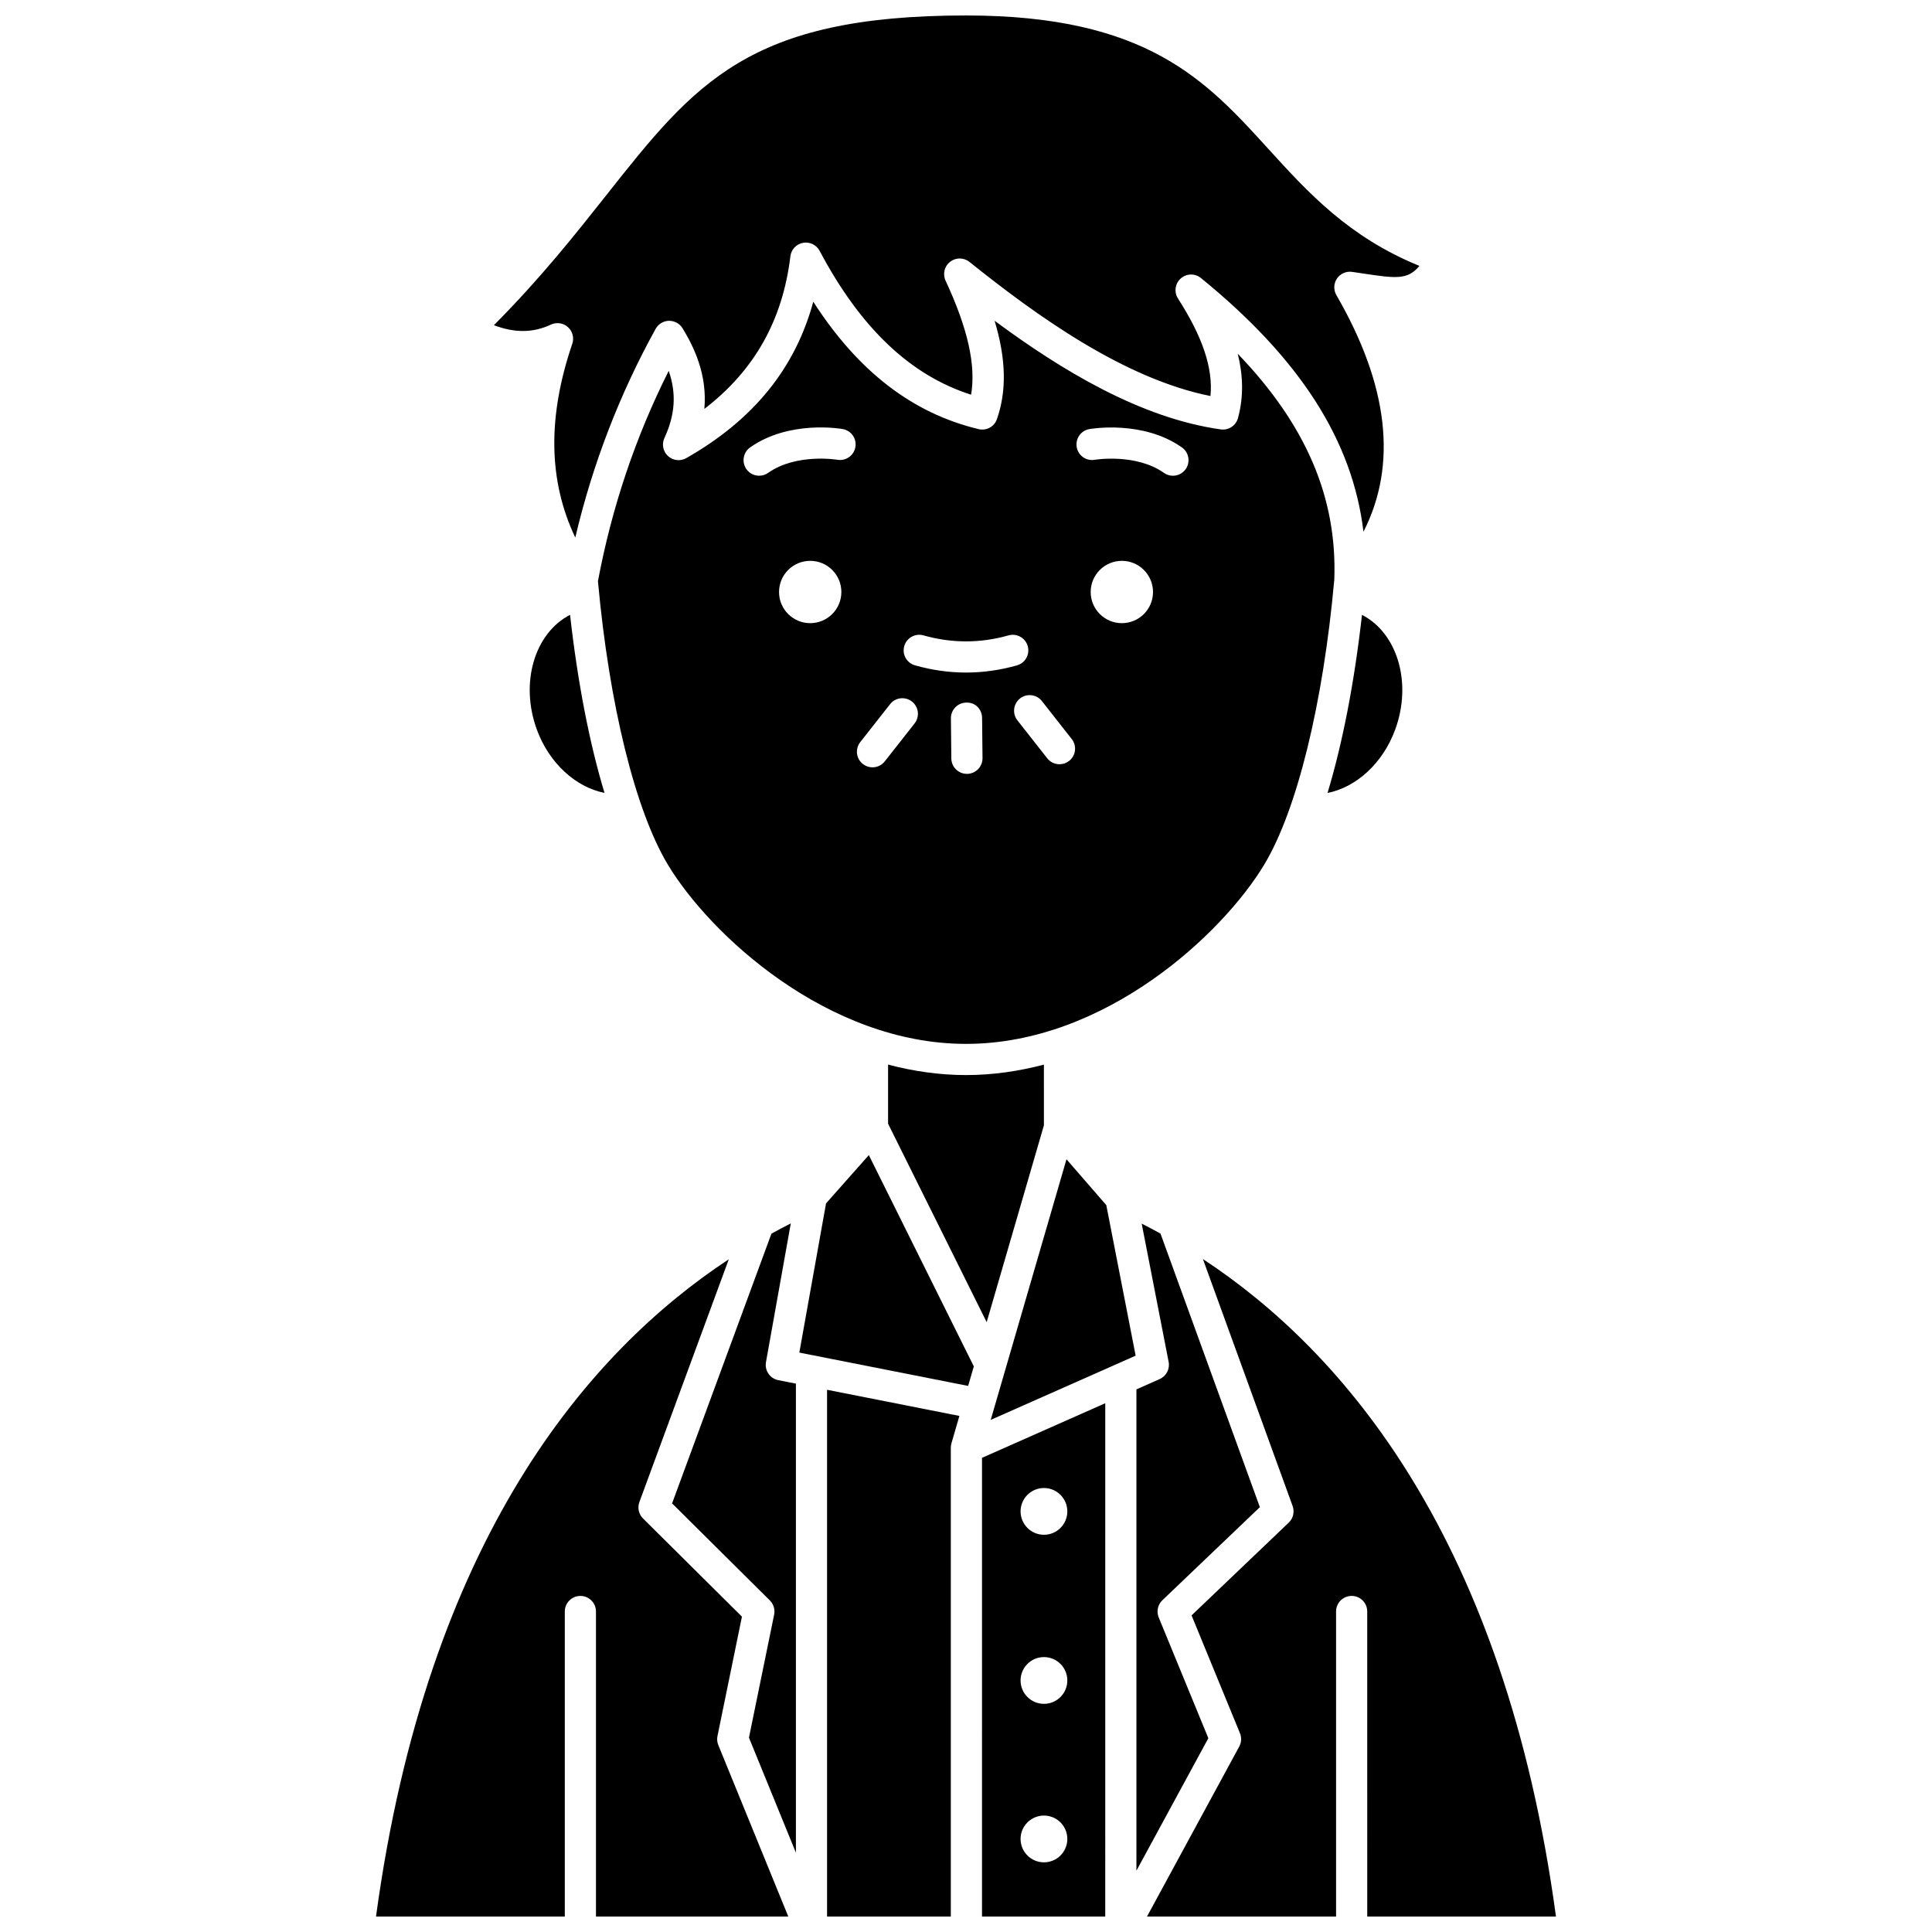
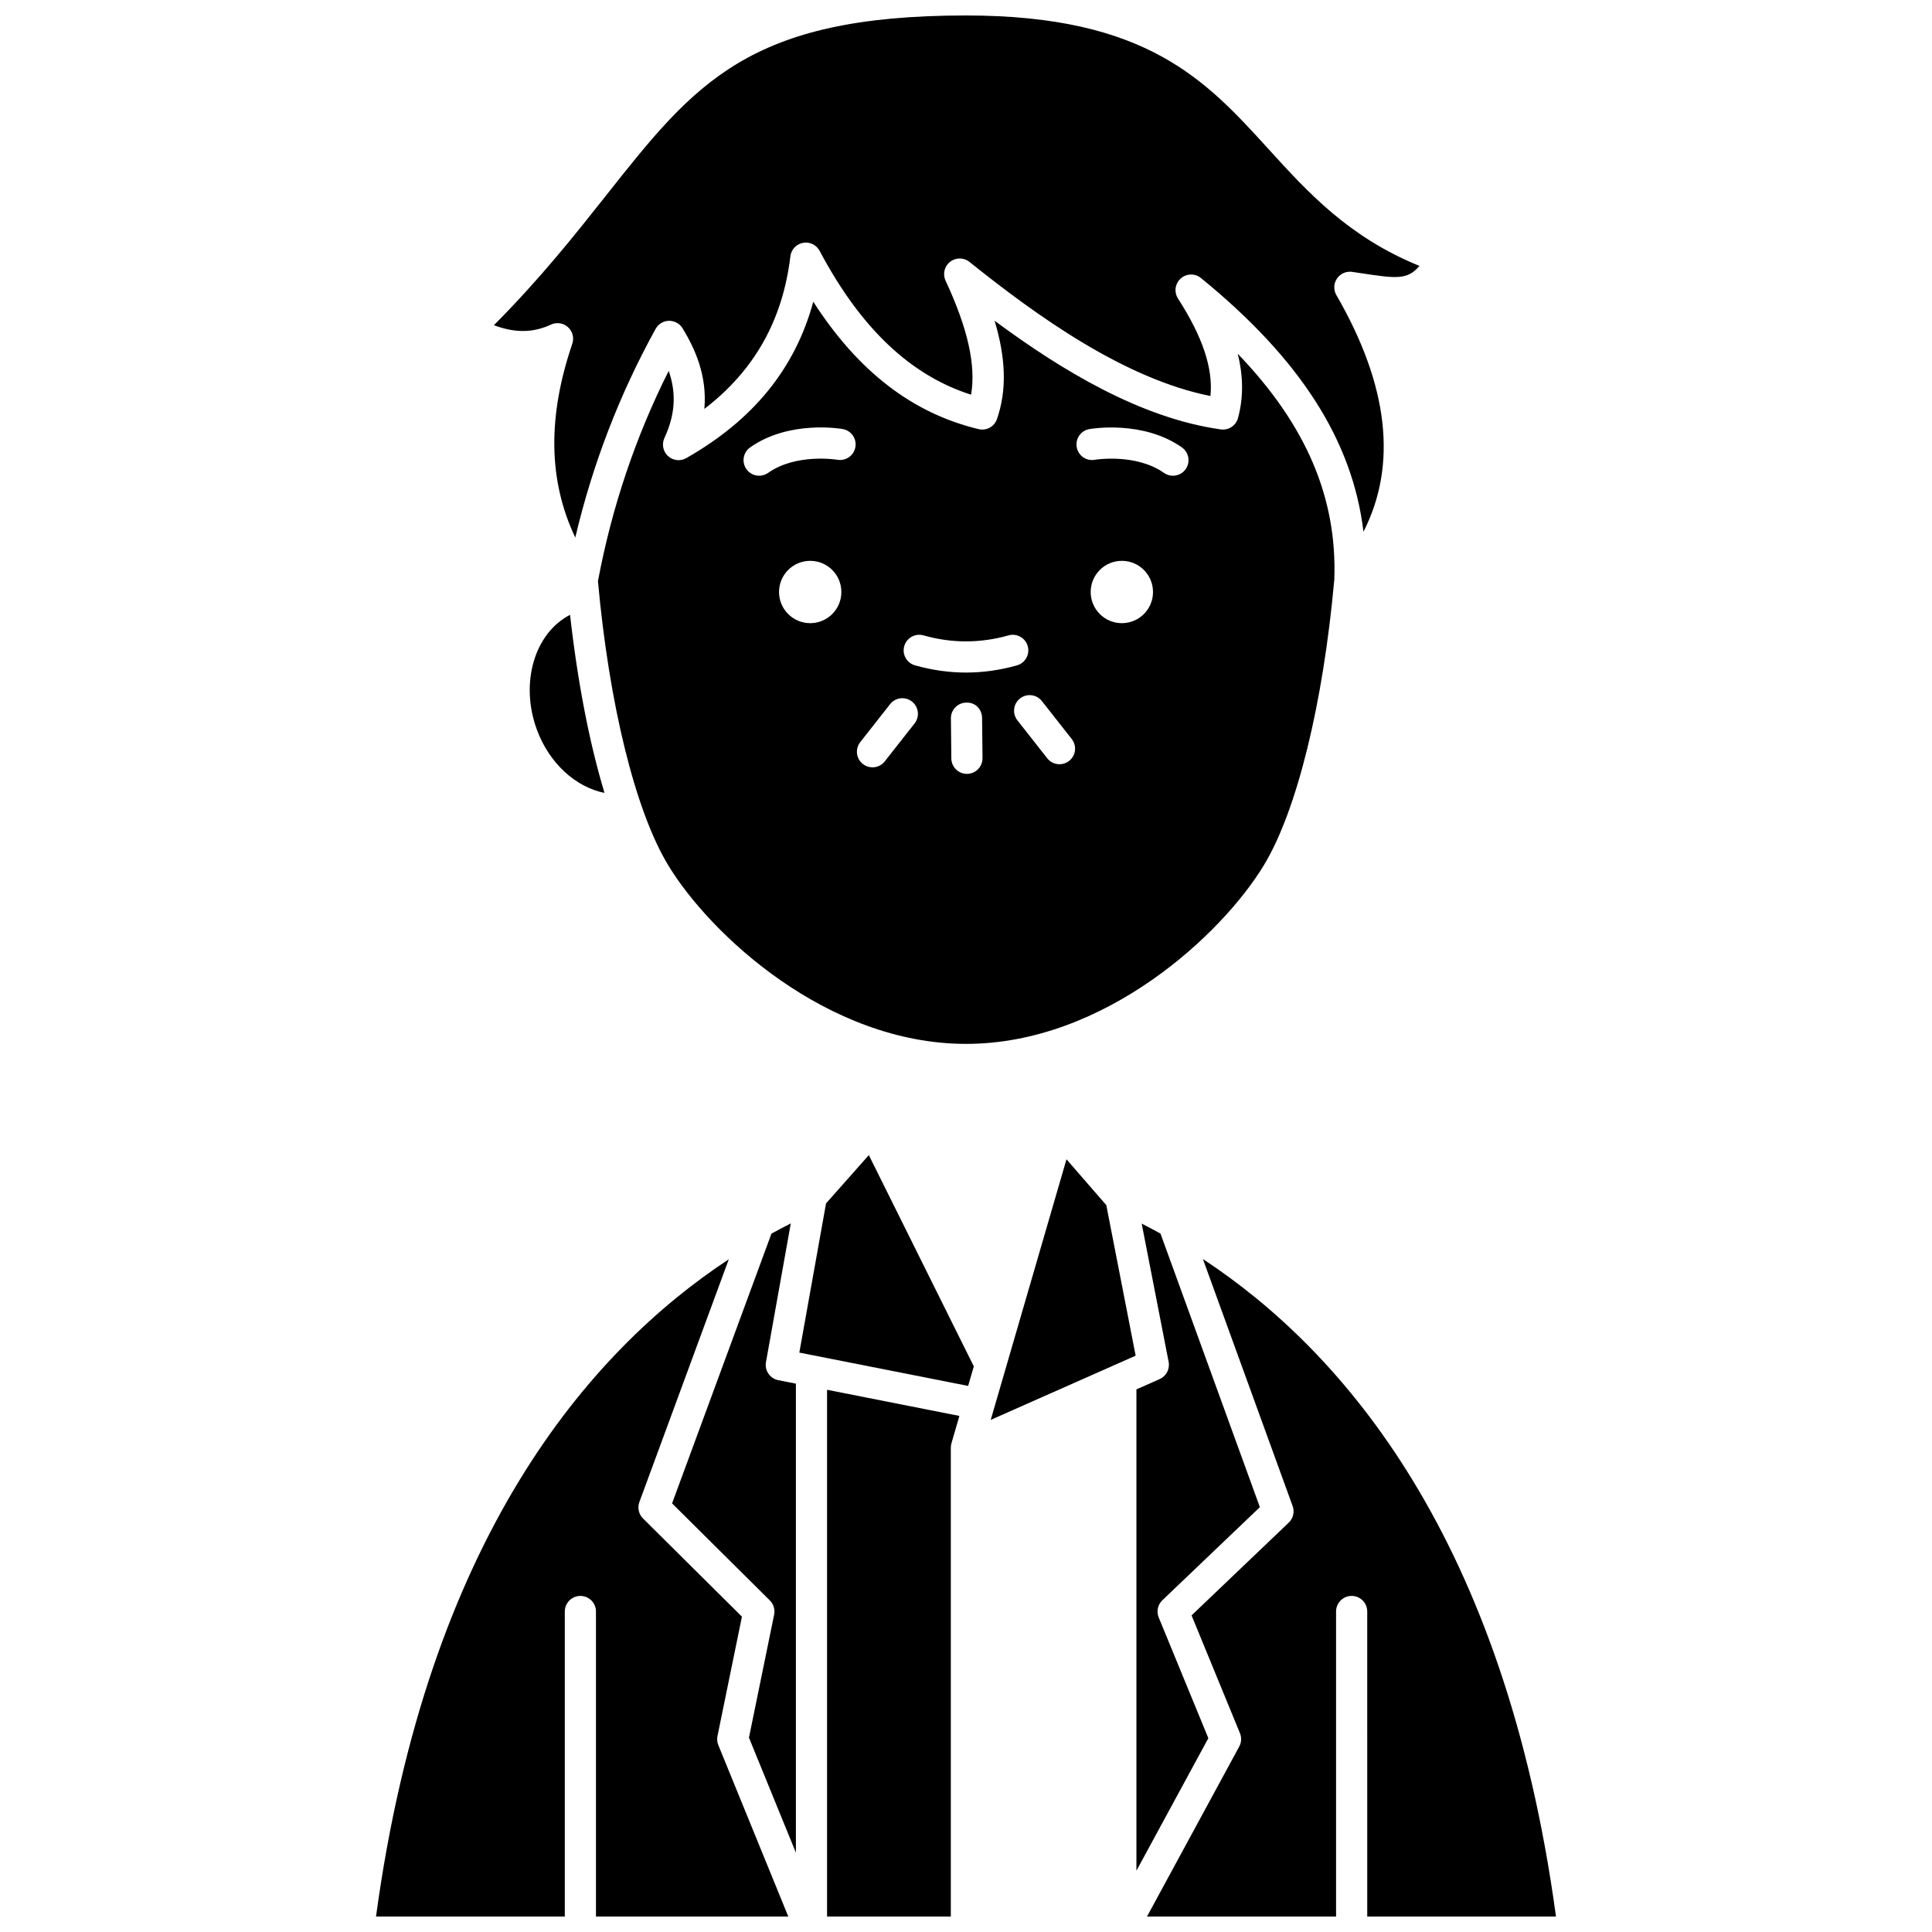
<svg xmlns="http://www.w3.org/2000/svg" width="800px" height="800px" version="1.1" viewBox="144 144 512 512">
  <defs>
    <clipPath id="e">
      <path d="m243 477h110v174.9h-110z" />
    </clipPath>
    <clipPath id="d">
      <path d="m363 512h36v139.9h-36z" />
    </clipPath>
    <clipPath id="c">
      <path d="m274 148.09h247v138.91h-247z" />
    </clipPath>
    <clipPath id="b">
-       <path d="m404 515h33v136.9h-33z" />
-     </clipPath>
+       </clipPath>
    <clipPath id="a">
      <path d="m447 477h110v174.9h-110z" />
    </clipPath>
  </defs>
-   <path d="m513.73 337.38c4.57-12.434 0.586-25.617-8.789-30.438-2.019 17.926-5.152 34.039-9.133 47.199 7.578-1.496 14.641-7.824 17.922-16.762z" />
  <g clip-path="url(#e)">
    <path d="m334.14 604.07 6.481-31.641-26.211-26.016c-1.148-1.141-1.523-2.84-0.965-4.359l23.695-64.332c-37.184 24.496-79.879 74.07-93.492 174.18h50.031v-80.836c0-2.281 1.852-4.129 4.129-4.129 2.281 0 4.129 1.852 4.129 4.129v80.836h50.969l-18.547-45.445c-0.305-0.754-0.383-1.59-0.219-2.387z" />
  </g>
  <g clip-path="url(#d)">
    <path d="m363.18 651.9h32.797v-124.16c-0.008-0.434 0.051-0.863 0.172-1.273l2.102-7.231-35.074-6.93z" />
  </g>
  <path d="m286.28 337.38c3.289 8.938 10.336 15.238 17.918 16.746-3.981-13.156-7.109-29.266-9.129-47.188-9.375 4.824-13.359 18.004-8.789 30.441z" />
  <path d="m346.99 504.98 6.578-36.762c-1.715 0.863-3.422 1.777-5.129 2.711l-26.332 71.484 25.91 25.719c0.988 0.984 1.418 2.394 1.137 3.762l-6.672 32.602 12.441 30.484v-124.3l-4.668-0.922c-2.211-0.434-3.664-2.562-3.266-4.777z" />
  <g clip-path="url(#c)">
    <path d="m290.01 230.02c0.559-0.262 1.152-0.383 1.742-0.383 1 0 1.988 0.363 2.758 1.059 1.23 1.105 1.684 2.836 1.152 4.402-6.598 19.387-6.356 36.297 0.793 51.363 4.574-19.418 11.719-37.98 21.293-55.309 0.715-1.293 2.062-2.102 3.531-2.137 1.5 0.012 2.848 0.727 3.613 1.988 3.117 5.133 6.578 12.352 5.769 21.363 13.27-10.18 20.754-23.496 22.801-40.449 0.215-1.793 1.57-3.238 3.344-3.562 1.773-0.336 3.555 0.527 4.402 2.121 10.863 20.465 24.027 32.98 40.145 38.125 1.32-7.828-0.879-17.57-6.769-30.23-0.809-1.738-0.312-3.809 1.195-4.988 1.512-1.18 3.633-1.176 5.133 0.023 17.824 14.277 40.926 30.938 63.871 35.547 0.727-7.336-2.066-15.66-8.602-25.84-1.098-1.711-0.789-3.961 0.723-5.312 1.516-1.355 3.785-1.398 5.356-0.125 26.227 21.359 40.168 43.004 43.074 67.238 9.047-17.766 6.656-38.801-7.18-62.707-0.793-1.371-0.734-3.074 0.152-4.383 0.883-1.309 2.438-1.992 4.012-1.777l2.727 0.406c8.84 1.324 11.98 1.797 15.117-1.988-18.805-7.664-29.57-19.504-40.008-30.977-16.555-18.195-32.195-35.391-80.145-35.391-57.66 0-71.848 17.938-95.355 47.66-8.195 10.359-17.379 21.969-29.766 34.426 5.609 2.109 10.414 2.031 15.121-0.164z" />
  </g>
-   <path d="m379.35 426.13v15.664l26.129 52.594 15.168-52.168-0.004-16.082c-6.629 1.738-13.527 2.766-20.637 2.766-7.117 0-14.02-1.031-20.656-2.773z" />
  <path d="m479.06 373.09c8.664-14.441 15.594-42.664 18.543-75.508 0.785-21.594-7.418-40.945-25.59-59.836 1.348 5.375 1.672 11.156 0.066 17.047-0.547 2.008-2.504 3.301-4.559 3.004-21.227-2.969-42.266-15.695-59.941-28.797 3.062 10.195 3.223 18.535 0.629 26.055-0.691 2.012-2.789 3.168-4.863 2.668-17.504-4.191-31.914-15.27-43.816-33.758-4.816 17.707-15.906 31.332-33.66 41.445-1.562 0.887-3.519 0.664-4.836-0.547-1.32-1.215-1.711-3.144-0.957-4.773 2.832-6.137 3.242-11.742 1.141-17.809-8.797 17.5-15.09 36.207-18.754 55.73 2.969 32.66 9.871 60.699 18.5 75.086 11.027 18.383 42.242 47.543 79.047 47.543 36.801 0 68.016-29.16 79.051-47.551zm-95.422-57.863c0.621-2.191 2.91-3.469 5.098-2.844 7.496 2.121 15.031 2.121 22.527 0 2.184-0.621 4.477 0.652 5.098 2.844 0.625 2.191-0.652 4.477-2.844 5.098-4.481 1.273-9.027 1.91-13.512 1.91s-9.035-0.645-13.512-1.91c-2.203-0.621-3.481-2.906-2.856-5.098zm-24.926-6.082c-4.562 0-8.258-3.695-8.258-8.258s3.695-8.258 8.258-8.258 8.258 3.695 8.258 8.258-3.695 8.258-8.258 8.258zm7.199-43.301c-0.117-0.02-10.895-1.785-18.352 3.473-0.723 0.512-1.551 0.754-2.375 0.754-1.297 0-2.578-0.605-3.379-1.75-1.312-1.867-0.867-4.445 0.996-5.758 10.309-7.266 23.957-4.965 24.531-4.859 2.246 0.395 3.746 2.535 3.352 4.781-0.395 2.25-2.512 3.731-4.773 3.359zm20.465 69.871-7.906 10.059c-0.812 1.035-2.027 1.578-3.25 1.578-0.891 0-1.797-0.289-2.551-0.883-1.793-1.406-2.102-4.004-0.695-5.797l7.906-10.059c1.414-1.797 4.012-2.102 5.797-0.695 1.797 1.406 2.106 4.004 0.699 5.797zm13.914 13.367h-0.047c-2.258 0-4.106-1.82-4.129-4.086l-0.113-10.625c-0.023-2.281 1.805-4.148 4.086-4.176 2.465-0.082 4.148 1.809 4.176 4.086l0.113 10.625c0.023 2.285-1.809 4.152-4.086 4.176zm27.039-3.434c-0.754 0.594-1.656 0.883-2.551 0.883-1.223 0-2.434-0.539-3.25-1.578l-7.906-10.059c-1.406-1.793-1.098-4.391 0.695-5.797 1.793-1.406 4.391-1.098 5.797 0.695l7.906 10.059c1.41 1.793 1.102 4.391-0.691 5.797zm13.973-36.504c-4.562 0-8.258-3.695-8.258-8.258s3.695-8.258 8.258-8.258 8.258 3.695 8.258 8.258c0.004 4.562-3.691 8.258-8.258 8.258zm16.914-40.82c-0.805 1.141-2.082 1.75-3.379 1.75-0.82 0-1.652-0.242-2.375-0.754-7.461-5.258-18.242-3.492-18.352-3.473-2.254 0.395-4.383-1.117-4.769-3.367-0.387-2.242 1.105-4.379 3.348-4.769 0.574-0.102 14.223-2.402 24.531 4.859 1.859 1.312 2.309 3.891 0.996 5.754z" />
  <g clip-path="url(#b)">
-     <path d="m404.24 651.9h32.66l0.004-136.03-32.66 14.469zm16.418-113.56c3.418 0 6.195 2.773 6.195 6.195 0 3.418-2.773 6.195-6.195 6.195-3.418 0-6.195-2.773-6.195-6.195s2.773-6.195 6.195-6.195zm0 44.805c3.418 0 6.195 2.773 6.195 6.195 0 3.418-2.773 6.195-6.195 6.195-3.418 0-6.195-2.773-6.195-6.195 0-3.418 2.773-6.195 6.195-6.195zm0 42c3.418 0 6.195 2.773 6.195 6.195 0 3.418-2.773 6.195-6.195 6.195-3.418 0-6.195-2.773-6.195-6.195s2.773-6.195 6.195-6.195z" />
-   </g>
+     </g>
  <path d="m362.91 462.91-7.078 39.539 44.734 8.836 1.504-5.18-27.82-55.992z" />
  <path d="m426.63 451.22-20.078 69.062 32.859-14.559 0.016-0.008 5.531-2.449-7.777-39.891z" />
  <g clip-path="url(#a)">
    <path d="m556.35 651.9c-13.59-100.19-56.34-149.76-93.566-174.24l23.777 65.457c0.559 1.539 0.156 3.266-1.031 4.394l-25.754 24.586 12.824 31.219c0.473 1.148 0.406 2.449-0.191 3.539l-24.438 45.043h50.102v-80.836c0-2.281 1.852-4.129 4.129-4.129 2.281 0 4.129 1.852 4.129 4.129l0.004 80.836z" />
  </g>
  <path d="m451.07 572.64c-0.648-1.574-0.262-3.383 0.965-4.555l25.844-24.676-26.336-72.496c-1.645-0.898-3.293-1.789-4.984-2.644l7.141 36.641c0.367 1.891-0.621 3.785-2.379 4.562l-6.156 2.731v127.55l19.059-35.113z" />
</svg>